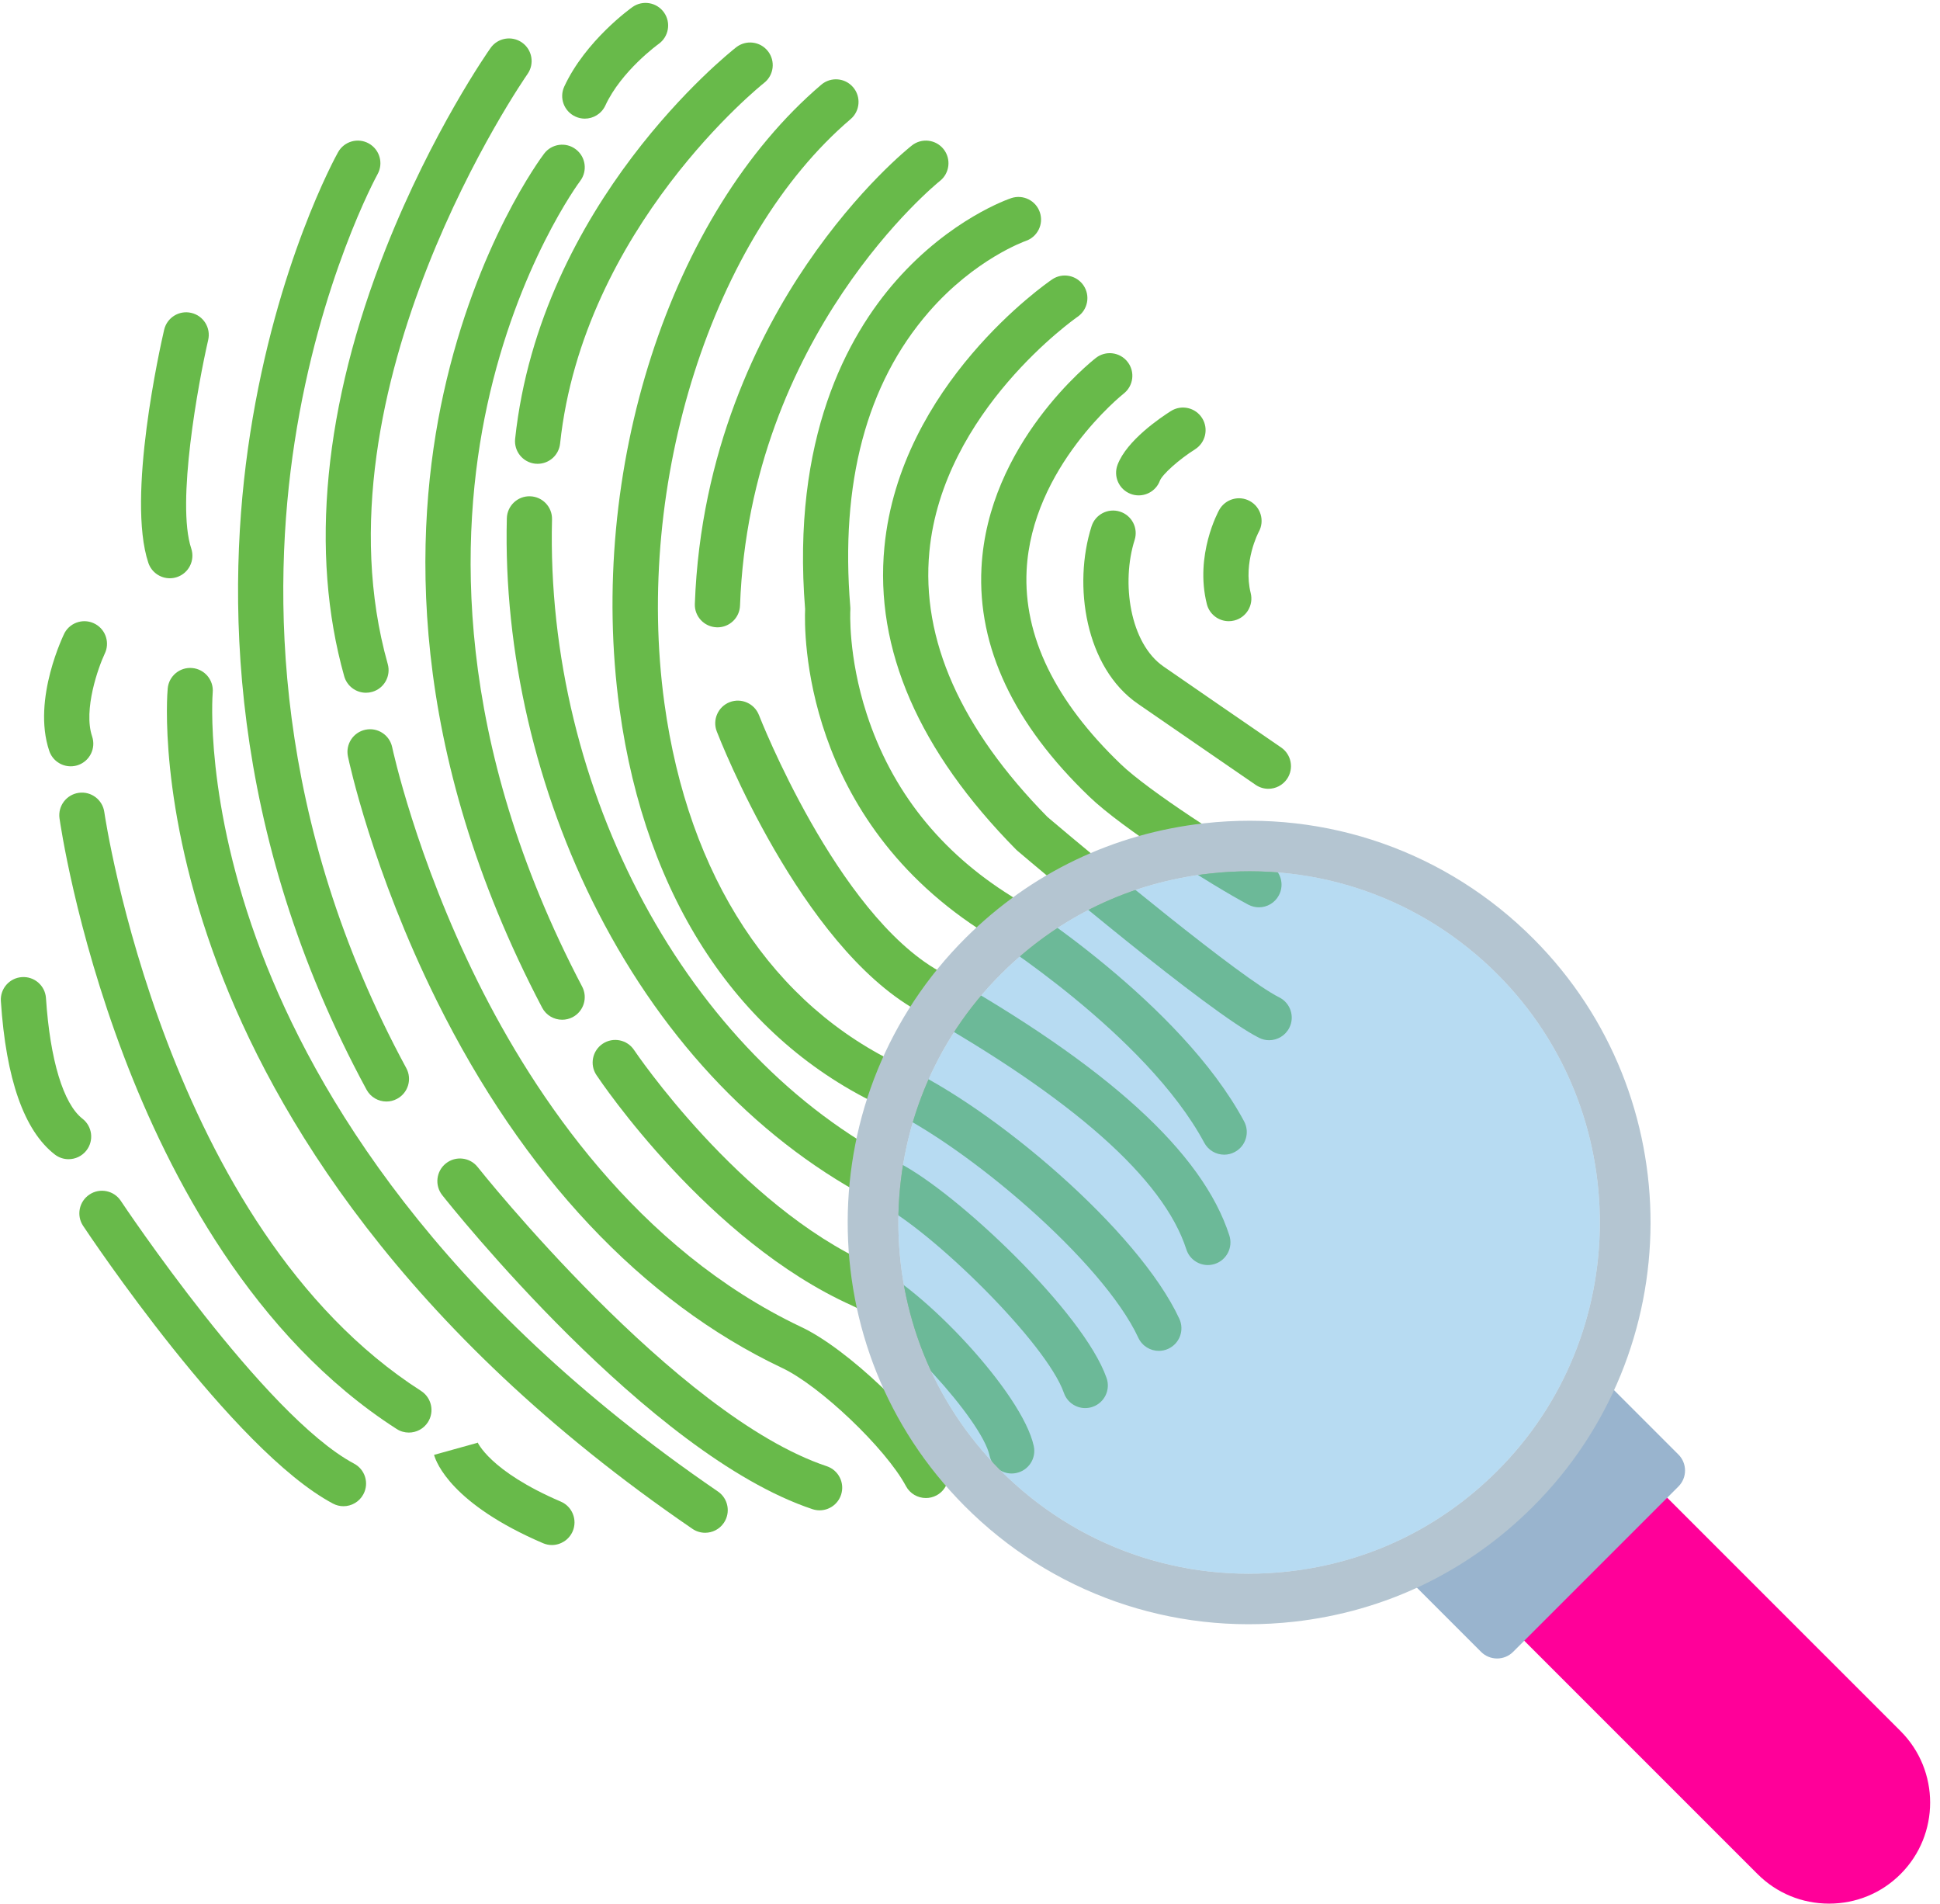
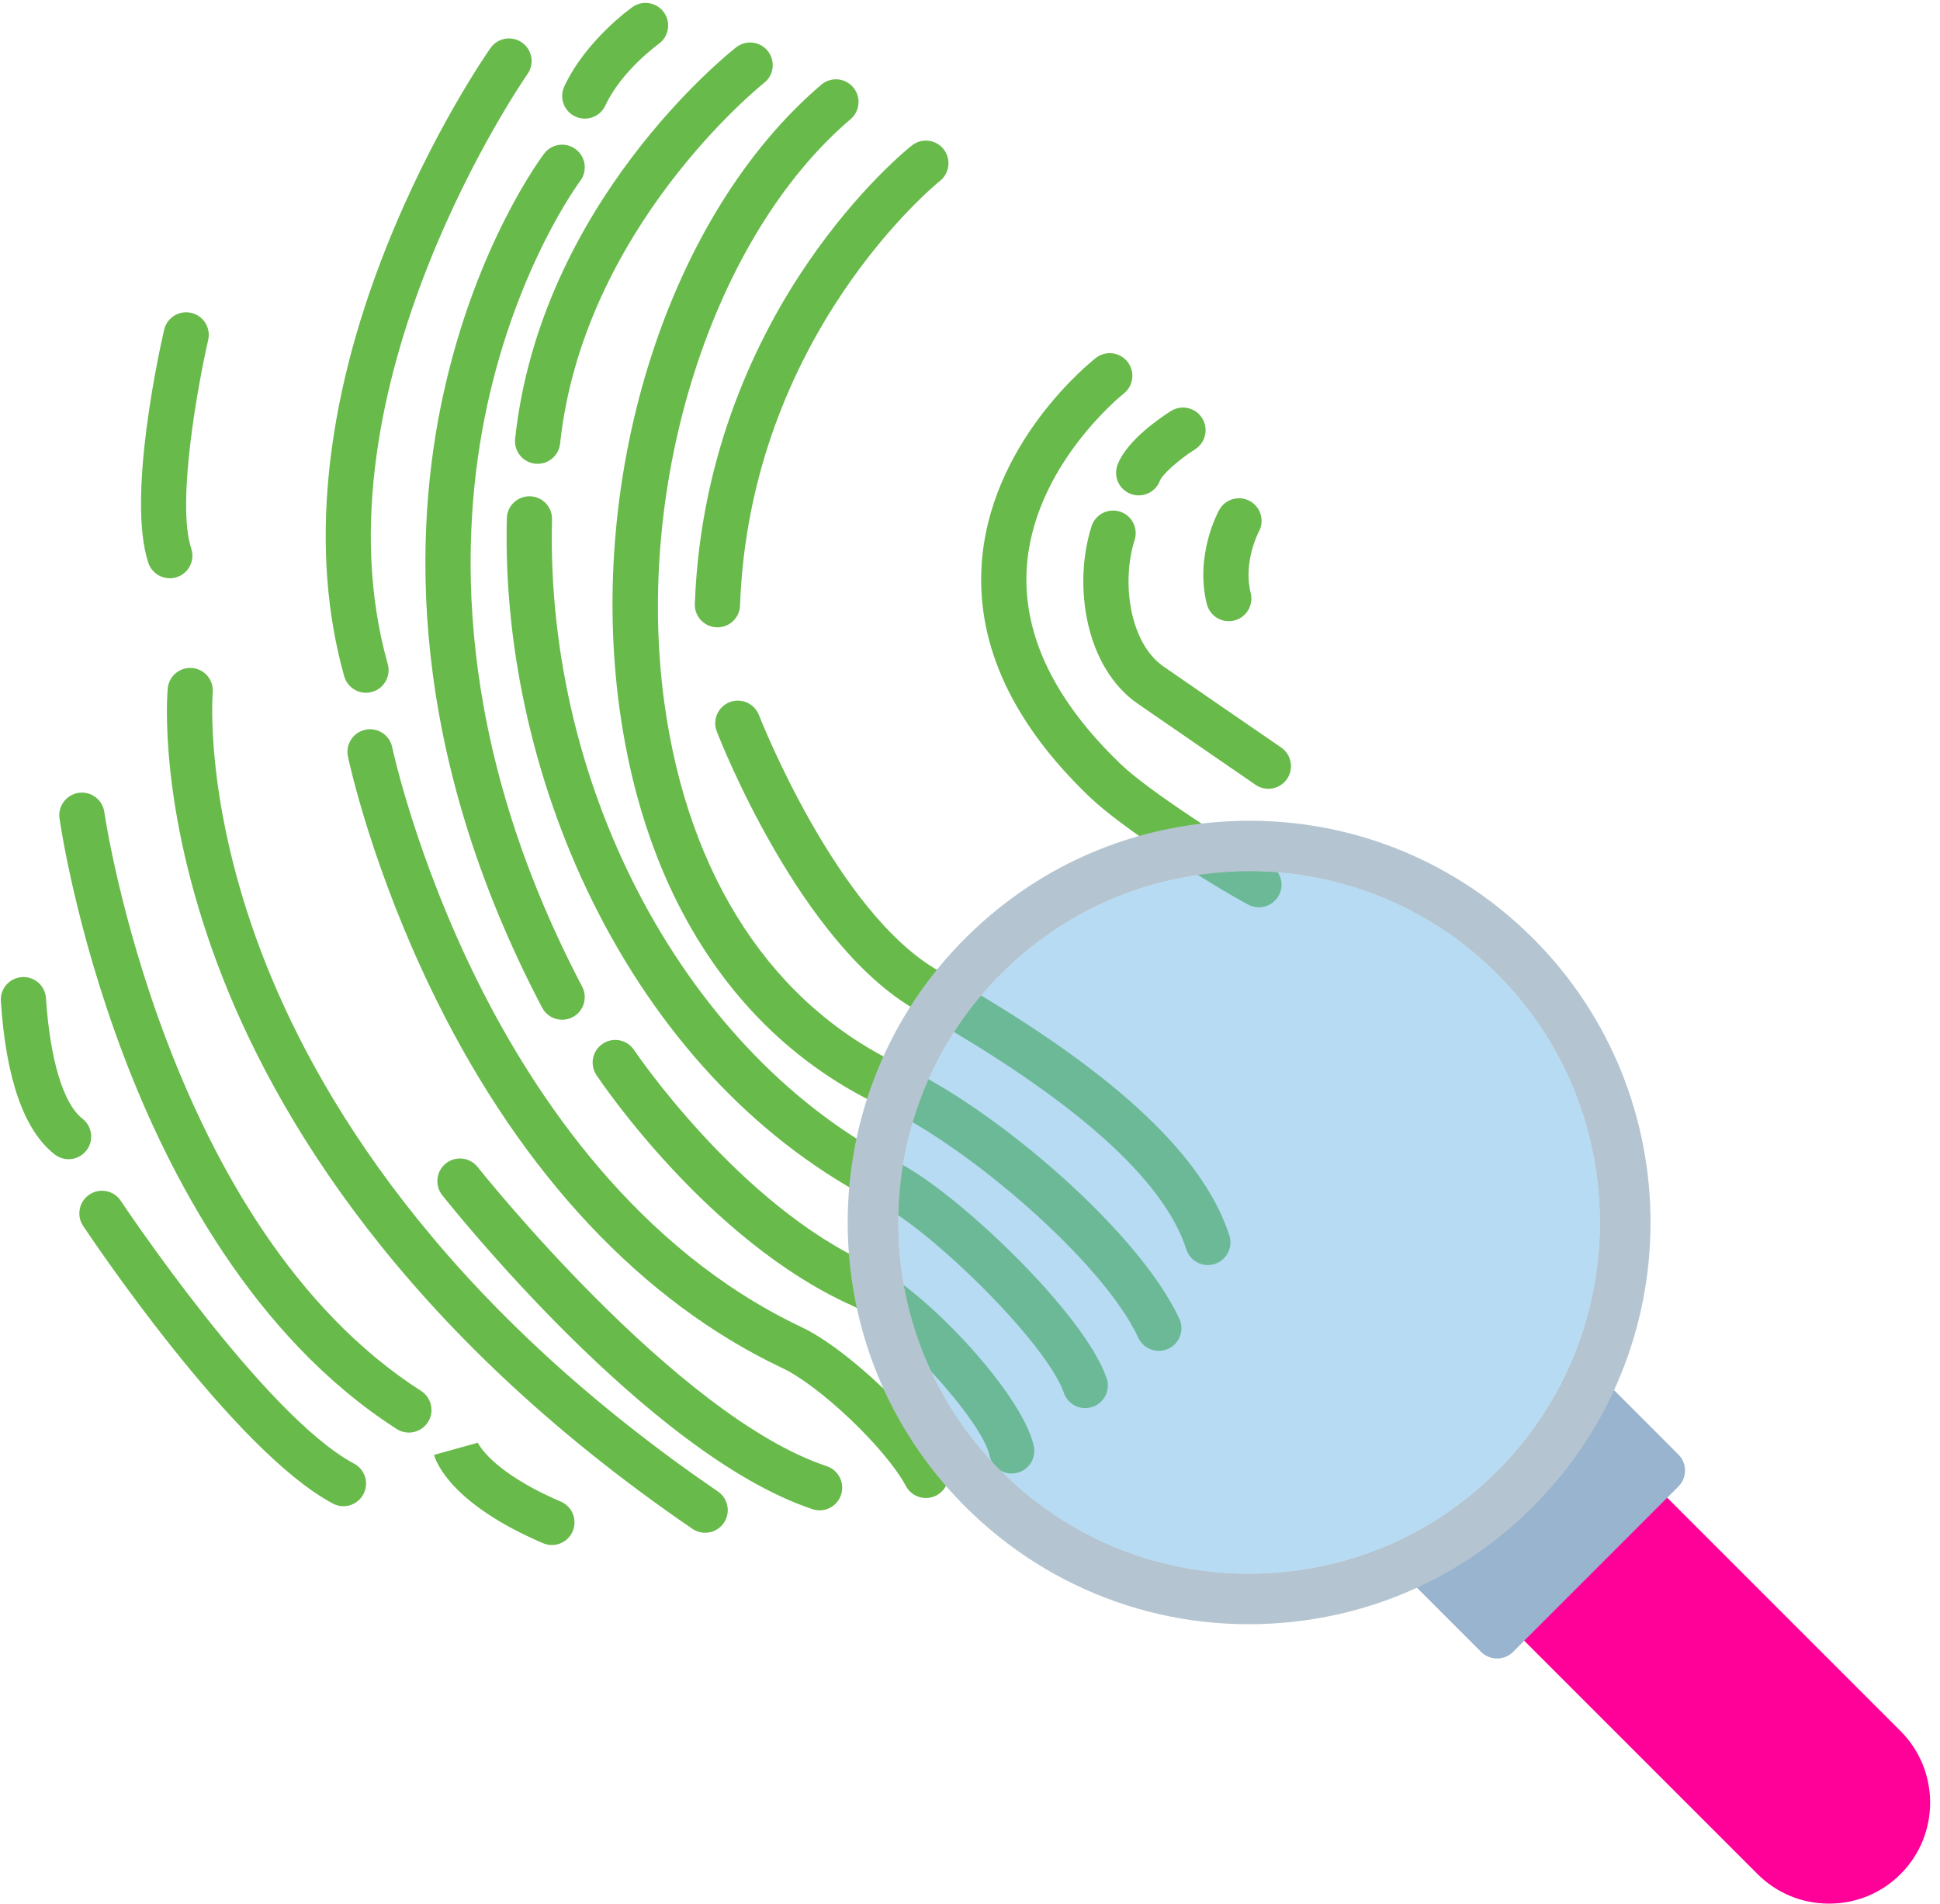
<svg xmlns="http://www.w3.org/2000/svg" clip-rule="evenodd" fill="#000000" fill-rule="evenodd" height="504.7" image-rendering="optimizeQuality" preserveAspectRatio="xMidYMid meet" shape-rendering="geometricPrecision" text-rendering="geometricPrecision" version="1" viewBox="0.0 3.3 514.4 504.7" width="514.4" zoomAndPan="magnify">
  <g>
    <g>
      <g id="change1_1">
        <path d="M484.99 507.93c-7.18,0 -13.91,-2.78 -18.96,-7.83l-66.11 -66.1c-1.12,-1.13 -1.75,-2.65 -1.75,-4.24 0,-1.59 0.63,-3.12 1.75,-4.24l29.44 -29.43c2.34,-2.35 6.14,-2.35 8.47,0l66.11 66.1c10.46,10.46 10.46,27.46 0,37.91 -5.04,5.05 -11.77,7.83 -18.95,7.83z" fill="#ff0099" />
      </g>
      <g fill="#68ba4a" id="change2_1">
        <path d="M18.18 310.59c-1.28,0 -2.58,-0.41 -3.67,-1.26 -8.12,-6.31 -12.92,-19.98 -14.28,-40.64 -0.22,-3.3 2.28,-6.16 5.59,-6.37 3.31,-0.22 6.16,2.28 6.37,5.58 1.08,16.37 4.61,28.02 9.68,31.96 2.61,2.03 3.08,5.8 1.05,8.41 -1.18,1.52 -2.95,2.32 -4.74,2.32z" />
        <path d="M91.07 402.58c-0.95,0 -1.92,-0.23 -2.81,-0.71 -26.5,-14.09 -64.61,-71.18 -66.22,-73.61 -1.83,-2.75 -1.08,-6.47 1.68,-8.3 2.75,-1.84 6.48,-1.09 8.31,1.67 0.37,0.57 38.02,56.98 61.85,69.66 2.93,1.55 4.04,5.18 2.48,8.1 -1.07,2.03 -3.15,3.19 -5.29,3.19z" />
-         <path d="M18.75 206.44c-2.51,0 -4.84,-1.57 -5.69,-4.08 -4.65,-13.78 4.01,-31.19 4.1,-31.35 1.64,-2.88 5.3,-3.89 8.18,-2.25 2.78,1.58 3.81,5.04 2.41,7.87 -1.64,3.47 -5.72,14.81 -3.32,21.9 1.05,3.14 -0.63,6.54 -3.77,7.6 -0.63,0.21 -1.28,0.31 -1.91,0.31z" />
        <path d="M108.41 383.06c-1.11,0 -2.23,-0.3 -3.23,-0.95 -38.04,-24.39 -60.33,-67.2 -72.33,-98.81 -12.9,-33.97 -16.9,-61.89 -17.07,-63.06 -0.46,-3.28 1.83,-6.31 5.11,-6.77 3.28,-0.46 6.31,1.83 6.77,5.11 0.17,1.22 16.24,110 83.99,153.44 2.78,1.79 3.6,5.5 1.81,8.29 -1.15,1.78 -3.08,2.75 -5.05,2.75z" />
        <path d="M146.33 412.87c-0.79,0 -1.59,-0.16 -2.36,-0.49 -24.17,-10.37 -28.29,-21.32 -28.88,-23.41l11.56 -3.21c0,0 -0.02,-0.1 -0.09,-0.27 0.03,0.07 3.17,7.74 22.14,15.87 3.04,1.3 4.45,4.83 3.15,7.87 -0.98,2.27 -3.19,3.64 -5.52,3.64z" />
        <path d="M186.97 409.62c-1.17,0 -2.35,-0.34 -3.38,-1.05 -77.42,-52.93 -111.12,-110.38 -125.76,-149.26 -16.01,-42.52 -13.48,-72.26 -13.36,-73.51 0.3,-3.29 3.22,-5.72 6.52,-5.41 3.29,0.3 5.72,3.22 5.41,6.51 -0.04,0.5 -2.28,28.93 12.92,68.89 14.1,37.07 46.54,91.95 121.04,142.89 2.73,1.86 3.43,5.59 1.56,8.33 -1.16,1.7 -3.04,2.61 -4.95,2.61z" />
        <path d="M45.02 156.59c-2.51,0 -4.85,-1.59 -5.69,-4.1 -5.79,-17.36 3.15,-57.27 4.19,-61.76 0.75,-3.23 3.97,-5.24 7.19,-4.49 3.23,0.74 5.24,3.96 4.49,7.19 -2.61,11.3 -8.5,43.26 -4.49,55.27 1.04,3.14 -0.65,6.54 -3.79,7.58 -0.63,0.21 -1.27,0.31 -1.9,0.31z" />
-         <path d="M102.46 295.3c-2.13,0 -4.19,-1.14 -5.27,-3.14 -37.18,-68.65 -37.31,-132.46 -30.86,-173.91 6.99,-44.97 22.64,-73.41 23.31,-74.6 1.61,-2.89 5.26,-3.93 8.15,-2.32 2.89,1.62 3.93,5.26 2.32,8.15l0 0c-0.15,0.28 -15.41,28.11 -22.01,71.1 -6.07,39.51 -5.85,100.36 29.63,165.87 1.58,2.91 0.49,6.55 -2.42,8.12 -0.91,0.5 -1.88,0.73 -2.85,0.73z" />
        <path d="M217.32 403.67c-0.63,0 -1.27,-0.1 -1.9,-0.31 -43.46,-14.49 -95.95,-80.44 -98.16,-83.24 -2.05,-2.6 -1.61,-6.37 0.98,-8.42 2.6,-2.06 6.37,-1.62 8.42,0.98 0.52,0.66 52.49,65.95 92.56,79.3 3.14,1.05 4.83,4.44 3.79,7.58 -0.84,2.52 -3.18,4.11 -5.69,4.11z" />
        <path d="M97.04 186.94c-2.62,0 -5.02,-1.73 -5.77,-4.37 -9.22,-32.74 -5.4,-71.95 11.04,-113.42 12.31,-31.05 27.13,-52.24 27.76,-53.12 1.9,-2.71 5.64,-3.35 8.35,-1.45 2.71,1.91 3.35,5.65 1.45,8.35 -0.61,0.87 -57.67,83.17 -37.06,156.39 0.9,3.18 -0.95,6.5 -4.14,7.39 -0.55,0.16 -1.09,0.23 -1.63,0.23z" />
        <path d="M245.5 400.41c-2.14,0 -4.21,-1.15 -5.29,-3.17 -5.3,-9.93 -22.82,-26.63 -32.89,-31.34 -36.98,-17.53 -68.6,-51.15 -91.47,-97.23 -17.15,-34.57 -23.34,-63.61 -23.59,-64.83 -0.68,-3.24 1.39,-6.42 4.64,-7.1 3.24,-0.68 6.41,1.4 7.09,4.64 0.09,0.43 6.24,29.08 22.74,62.24 15.09,30.33 42.21,70.82 85.7,91.44 12.2,5.71 31.93,24.5 38.36,36.53 1.55,2.93 0.45,6.56 -2.47,8.12 -0.9,0.48 -1.87,0.7 -2.82,0.7z" />
        <path d="M155.06 34.75c-0.84,0 -1.7,-0.18 -2.51,-0.56 -3.01,-1.39 -4.32,-4.95 -2.93,-7.95 5.62,-12.14 17.57,-20.71 18.08,-21.07 2.7,-1.91 6.44,-1.27 8.36,1.43 1.91,2.7 1.27,6.43 -1.42,8.35 -0.13,0.09 -9.89,7.15 -14.13,16.32 -1.02,2.19 -3.18,3.48 -5.45,3.48z" />
        <path d="M149.06 273.62c-2.16,0 -4.24,-1.16 -5.31,-3.2 -36.11,-68.78 -34.15,-126.51 -26.15,-162.83 8.72,-39.57 25.95,-62.6 26.68,-63.56 2,-2.64 5.77,-3.16 8.4,-1.15 2.64,2 3.15,5.75 1.16,8.39 -0.23,0.3 -16.6,22.36 -24.66,59.49 -7.43,34.25 -9.09,88.79 25.18,154.08 1.54,2.93 0.41,6.56 -2.52,8.1 -0.89,0.46 -1.84,0.68 -2.78,0.68z" />
        <path d="M268.24 393.91c-2.76,0 -5.25,-1.93 -5.85,-4.74 -2.02,-9.41 -25.19,-34.69 -36.45,-39.77 -38.15,-17.11 -66.6,-59.32 -67.79,-61.11 -1.84,-2.75 -1.09,-6.47 1.66,-8.31 2.76,-1.83 6.48,-1.09 8.31,1.66l0 0c0.28,0.41 27.77,41.15 62.74,56.83 13.85,6.25 40.25,34.17 43.25,48.18 0.7,3.24 -1.36,6.43 -4.6,7.12 -0.42,0.1 -0.85,0.14 -1.27,0.14z" />
        <path d="M142.56 126.25c-0.21,0 -0.43,-0.01 -0.65,-0.03 -3.29,-0.36 -5.67,-3.31 -5.32,-6.6 6.7,-62.49 56.5,-102.12 58.61,-103.78 2.61,-2.04 6.38,-1.58 8.42,1.03 2.04,2.61 1.58,6.37 -1.02,8.41 -0.6,0.47 -47.95,38.35 -54.09,95.61 -0.33,3.08 -2.93,5.36 -5.95,5.36z" />
        <path d="M287.75 376.57c-2.47,0 -4.79,-1.55 -5.65,-4.02 -4.63,-13.23 -34.95,-43.02 -49.23,-50.32 -30.71,-15.63 -56.4,-42.27 -74.27,-77.04 -16.5,-32.1 -25.1,-69.21 -24.21,-104.49 0.08,-3.31 2.85,-5.93 6.14,-5.84 3.31,0.08 5.93,2.83 5.84,6.14 -1.8,71.95 36.01,142.08 91.94,170.55 15.35,7.84 49,39.6 55.1,57.04 1.1,3.13 -0.55,6.55 -3.68,7.64 -0.65,0.23 -1.32,0.34 -1.98,0.34z" />
        <path d="M307.27 361.4c-2.26,0 -4.43,-1.29 -5.44,-3.48 -9.39,-20.23 -45.58,-51.05 -67.52,-61.15 -38.26,-17.71 -63.13,-55.18 -70.03,-105.5 -8.66,-63.21 13.33,-131.28 53.48,-165.51 2.52,-2.15 6.31,-1.85 8.45,0.67 2.15,2.52 1.85,6.3 -0.67,8.45 -36.62,31.23 -57.39,96.31 -49.38,154.76 6.32,46.13 28.76,80.31 63.17,96.24 24.35,11.22 62.51,43.6 73.37,67 1.4,3 0.09,6.57 -2.91,7.96 -0.82,0.38 -1.68,0.56 -2.52,0.56z" />
        <path d="M190.24 169.6c-0.08,0 -0.15,0 -0.22,-0.01 -3.31,-0.12 -5.9,-2.89 -5.78,-6.2 1.47,-40.53 16.96,-71.35 29.7,-90.06 13.83,-20.33 27.28,-31.03 27.85,-31.47 2.6,-2.05 6.37,-1.6 8.42,1 2.04,2.6 1.6,6.37 -1,8.42 -0.61,0.48 -50.38,40.77 -52.99,112.54 -0.11,3.24 -2.77,5.78 -5.98,5.78z" />
        <path d="M320.26 338.65c-2.53,0 -4.89,-1.62 -5.7,-4.17 -6.02,-18.7 -30.06,-40.01 -71.46,-63.31 -30.93,-17.45 -52.16,-71.69 -53.05,-73.99 -1.19,-3.08 0.35,-6.55 3.43,-7.75 3.09,-1.19 6.56,0.35 7.76,3.43 0.2,0.53 20.57,52.53 47.75,67.86 44.73,25.19 69.91,48.11 76.98,70.09 1.01,3.16 -0.72,6.53 -3.87,7.55 -0.61,0.19 -1.23,0.29 -1.84,0.29z" />
-         <path d="M324.6 309.39c-2.14,0 -4.21,-1.15 -5.29,-3.17 -15.33,-28.6 -57.07,-54.92 -57.49,-55.18 -49.24,-30.65 -48.59,-80.51 -48.34,-86.26 -3.64,-45.25 11.14,-72.36 24.19,-87.15 14.41,-16.32 29.82,-21.6 30.47,-21.81 3.14,-1.05 6.54,0.64 7.59,3.78 1.05,3.14 -0.64,6.52 -3.77,7.58l0 0c-0.13,0.05 -13.45,4.73 -25.73,18.88 -16.49,19 -23.48,45.29 -20.77,78.13 0.03,0.29 0.03,0.58 0.01,0.88 -0.01,0.1 -0.65,12.17 4.35,27.51 6.61,20.32 19.52,36.57 38.35,48.29 1.83,1.14 44.89,28.31 61.71,59.69 1.56,2.92 0.46,6.55 -2.45,8.11 -0.9,0.49 -1.87,0.72 -2.83,0.72z" />
-         <path d="M336.51 279.05c-0.9,0 -1.81,-0.21 -2.67,-0.64 -13.28,-6.62 -58.89,-45.18 -64.05,-49.56 -0.14,-0.11 -0.27,-0.23 -0.39,-0.36 -25.78,-26.13 -37.52,-53.12 -34.89,-80.22 4.15,-42.92 42.8,-69.77 44.45,-70.89 2.73,-1.87 6.46,-1.16 8.33,1.57 1.86,2.73 1.16,6.46 -1.57,8.33 -0.46,0.32 -35.73,24.99 -39.29,62.23 -2.23,23.31 8.31,46.98 31.32,70.37 13.87,11.77 51.35,42.77 61.44,47.81 2.96,1.47 4.17,5.08 2.69,8.04 -1.05,2.1 -3.17,3.32 -5.37,3.32z" />
        <path d="M333.81 243.82c-0.95,0 -1.91,-0.23 -2.81,-0.7 -9.56,-5.07 -33.41,-20.17 -42.16,-28.63 -20.05,-19.22 -29.67,-39.63 -28.6,-60.65 1.68,-32.95 29.16,-54.74 30.33,-55.65 2.61,-2.04 6.38,-1.57 8.41,1.04 2.04,2.61 1.57,6.37 -1.03,8.41 -0.31,0.24 -24.39,19.5 -25.74,46.9 -0.85,17.36 7.54,34.62 24.94,51.31 7.13,6.9 29.31,21.28 39.47,26.68 2.92,1.55 4.04,5.18 2.48,8.1 -1.07,2.03 -3.15,3.19 -5.29,3.19z" />
        <path d="M301.93 134.62c-0.71,0 -1.42,-0.12 -2.12,-0.39 -3.1,-1.17 -4.66,-4.63 -3.48,-7.73 2.46,-6.5 11.46,-12.54 14.15,-14.24 2.81,-1.77 6.51,-0.92 8.27,1.88 1.76,2.8 0.92,6.5 -1.88,8.27 -4.25,2.68 -8.69,6.65 -9.33,8.34 -0.91,2.4 -3.19,3.87 -5.61,3.87z" />
        <path d="M336.31 212.4c-1.17,0 -2.34,-0.34 -3.38,-1.05 -8.19,-5.61 -24.5,-16.86 -31.14,-21.43 -14.05,-9.62 -17.33,-31.51 -12.36,-47.11 1,-3.15 4.38,-4.89 7.52,-3.89 3.16,1 4.91,4.37 3.9,7.53 -3.57,11.22 -1.31,27.39 7.73,33.58 6.65,4.59 22.94,15.83 31.12,21.42 2.73,1.87 3.43,5.6 1.56,8.34 -1.16,1.69 -3.04,2.61 -4.95,2.61z" />
        <path d="M325.81 167.97c-2.69,0 -5.13,-1.82 -5.81,-4.54 -3.25,-12.99 3.01,-24.48 3.28,-24.96 1.61,-2.89 5.26,-3.94 8.15,-2.33 2.89,1.61 3.93,5.24 2.35,8.13 -0.11,0.19 -4.21,8.01 -2.15,16.25 0.8,3.21 -1.15,6.47 -4.36,7.27 -0.49,0.12 -0.98,0.18 -1.46,0.18z" />
      </g>
      <g id="change3_1">
        <path d="M396.96 442.95c-1.59,0 -3.11,-0.63 -4.24,-1.75l-19.88 -19.88c-2.34,-2.35 -2.34,-6.14 0.01,-8.48 8.35,3.43 35.58,-25.74 42.75,-36.83 -1.17,-2.26 -0.81,-5.11 1.08,-7.01 2.34,-2.34 6.14,-2.34 8.48,0l19.88 19.88c2.34,2.34 2.34,6.14 0,8.48l-43.84 43.84c-1.12,1.12 -2.65,1.75 -4.24,1.75z" fill="#99b4ce" />
      </g>
      <g id="change4_1">
        <path d="M343.08 433.2c24.11,-2.69 45.97,-13.18 63.2,-30.31 41.65,-41.4 41.85,-108.96 0.45,-150.6 -23.03,-23.17 -54.89,-34.38 -87.4,-30.75 -24.1,2.69 -45.96,13.17 -63.2,30.3 -41.64,41.4 -41.84,108.96 -0.44,150.6 23.03,23.17 54.89,34.38 87.39,30.76zm-1.49 -13.32c-28.42,3.17 -56.24,-6.6 -76.4,-26.89 -36.13,-36.34 -35.96,-95.51 0.39,-131.64 15.07,-14.98 34.12,-24.14 55.24,-26.49 28.42,-3.17 56.24,6.59 76.4,26.88 36.13,36.34 35.96,95.52 -0.38,131.65 -15.08,14.98 -34.12,24.13 -55.25,26.49z" fill="#b4c5d1" />
      </g>
      <g id="change5_1">
        <path d="M341.6 419.88c-28.43,3.17 -56.24,-6.6 -76.41,-26.88 -36.13,-36.35 -35.96,-95.52 0.39,-131.65 15.07,-14.98 34.11,-24.14 55.24,-26.49 28.42,-3.18 56.24,6.59 76.4,26.88 36.13,36.34 35.96,95.52 -0.38,131.65 -15.08,14.98 -34.12,24.13 -55.24,26.49z" fill="#70b7e5" fill-opacity="0.502" />
      </g>
    </g>
  </g>
</svg>